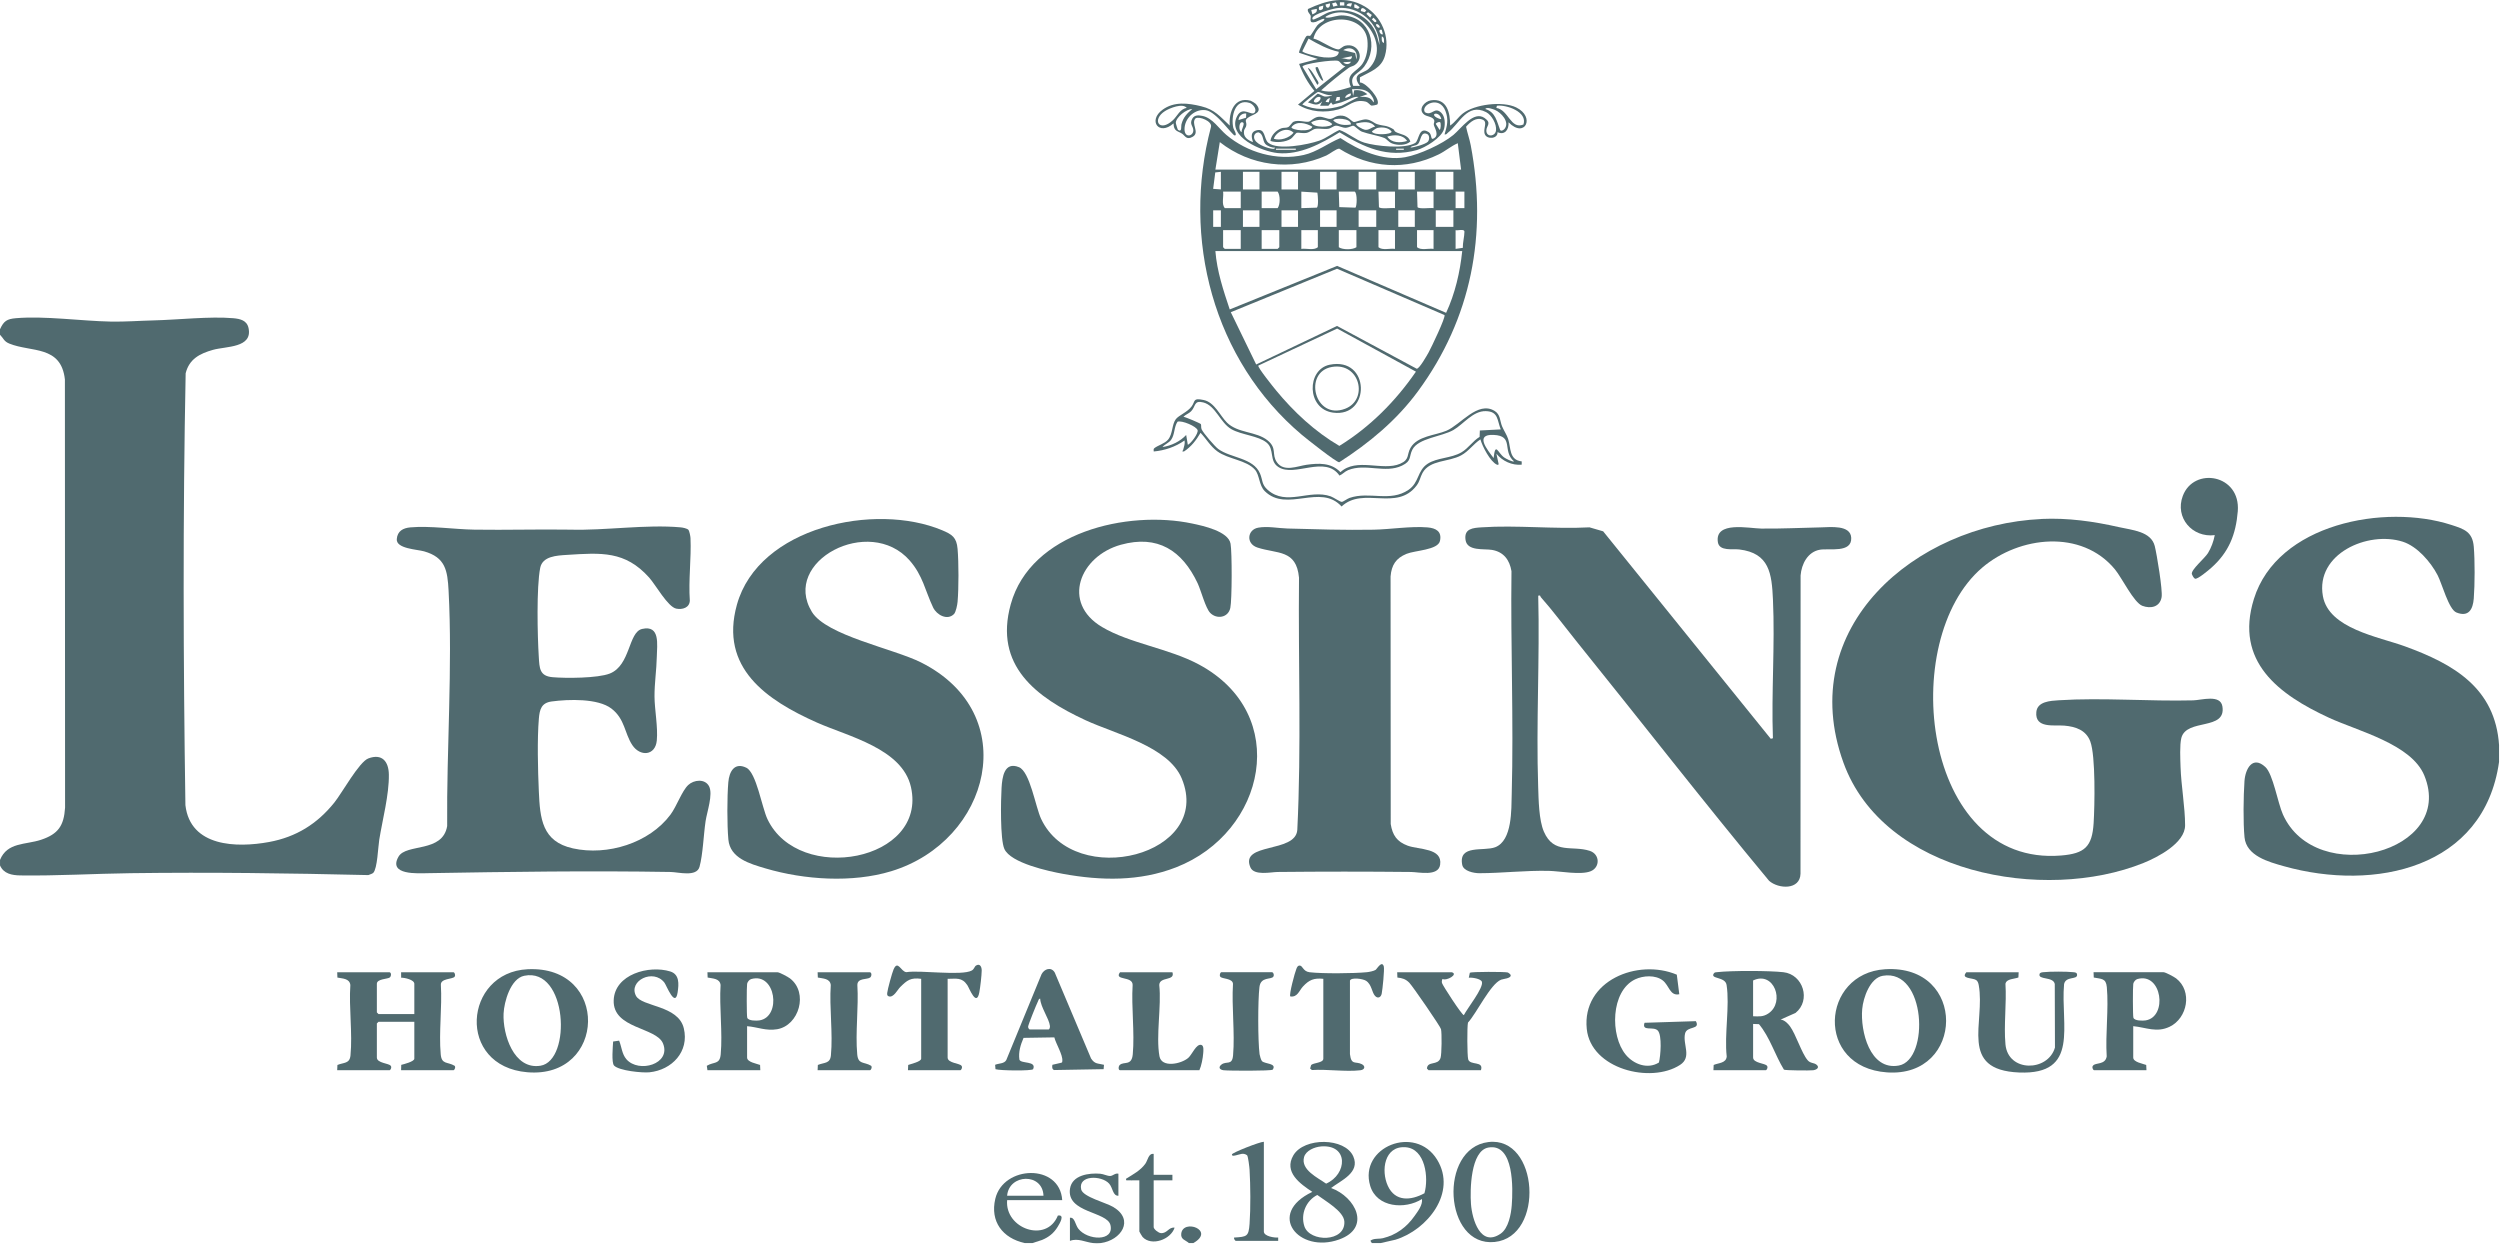
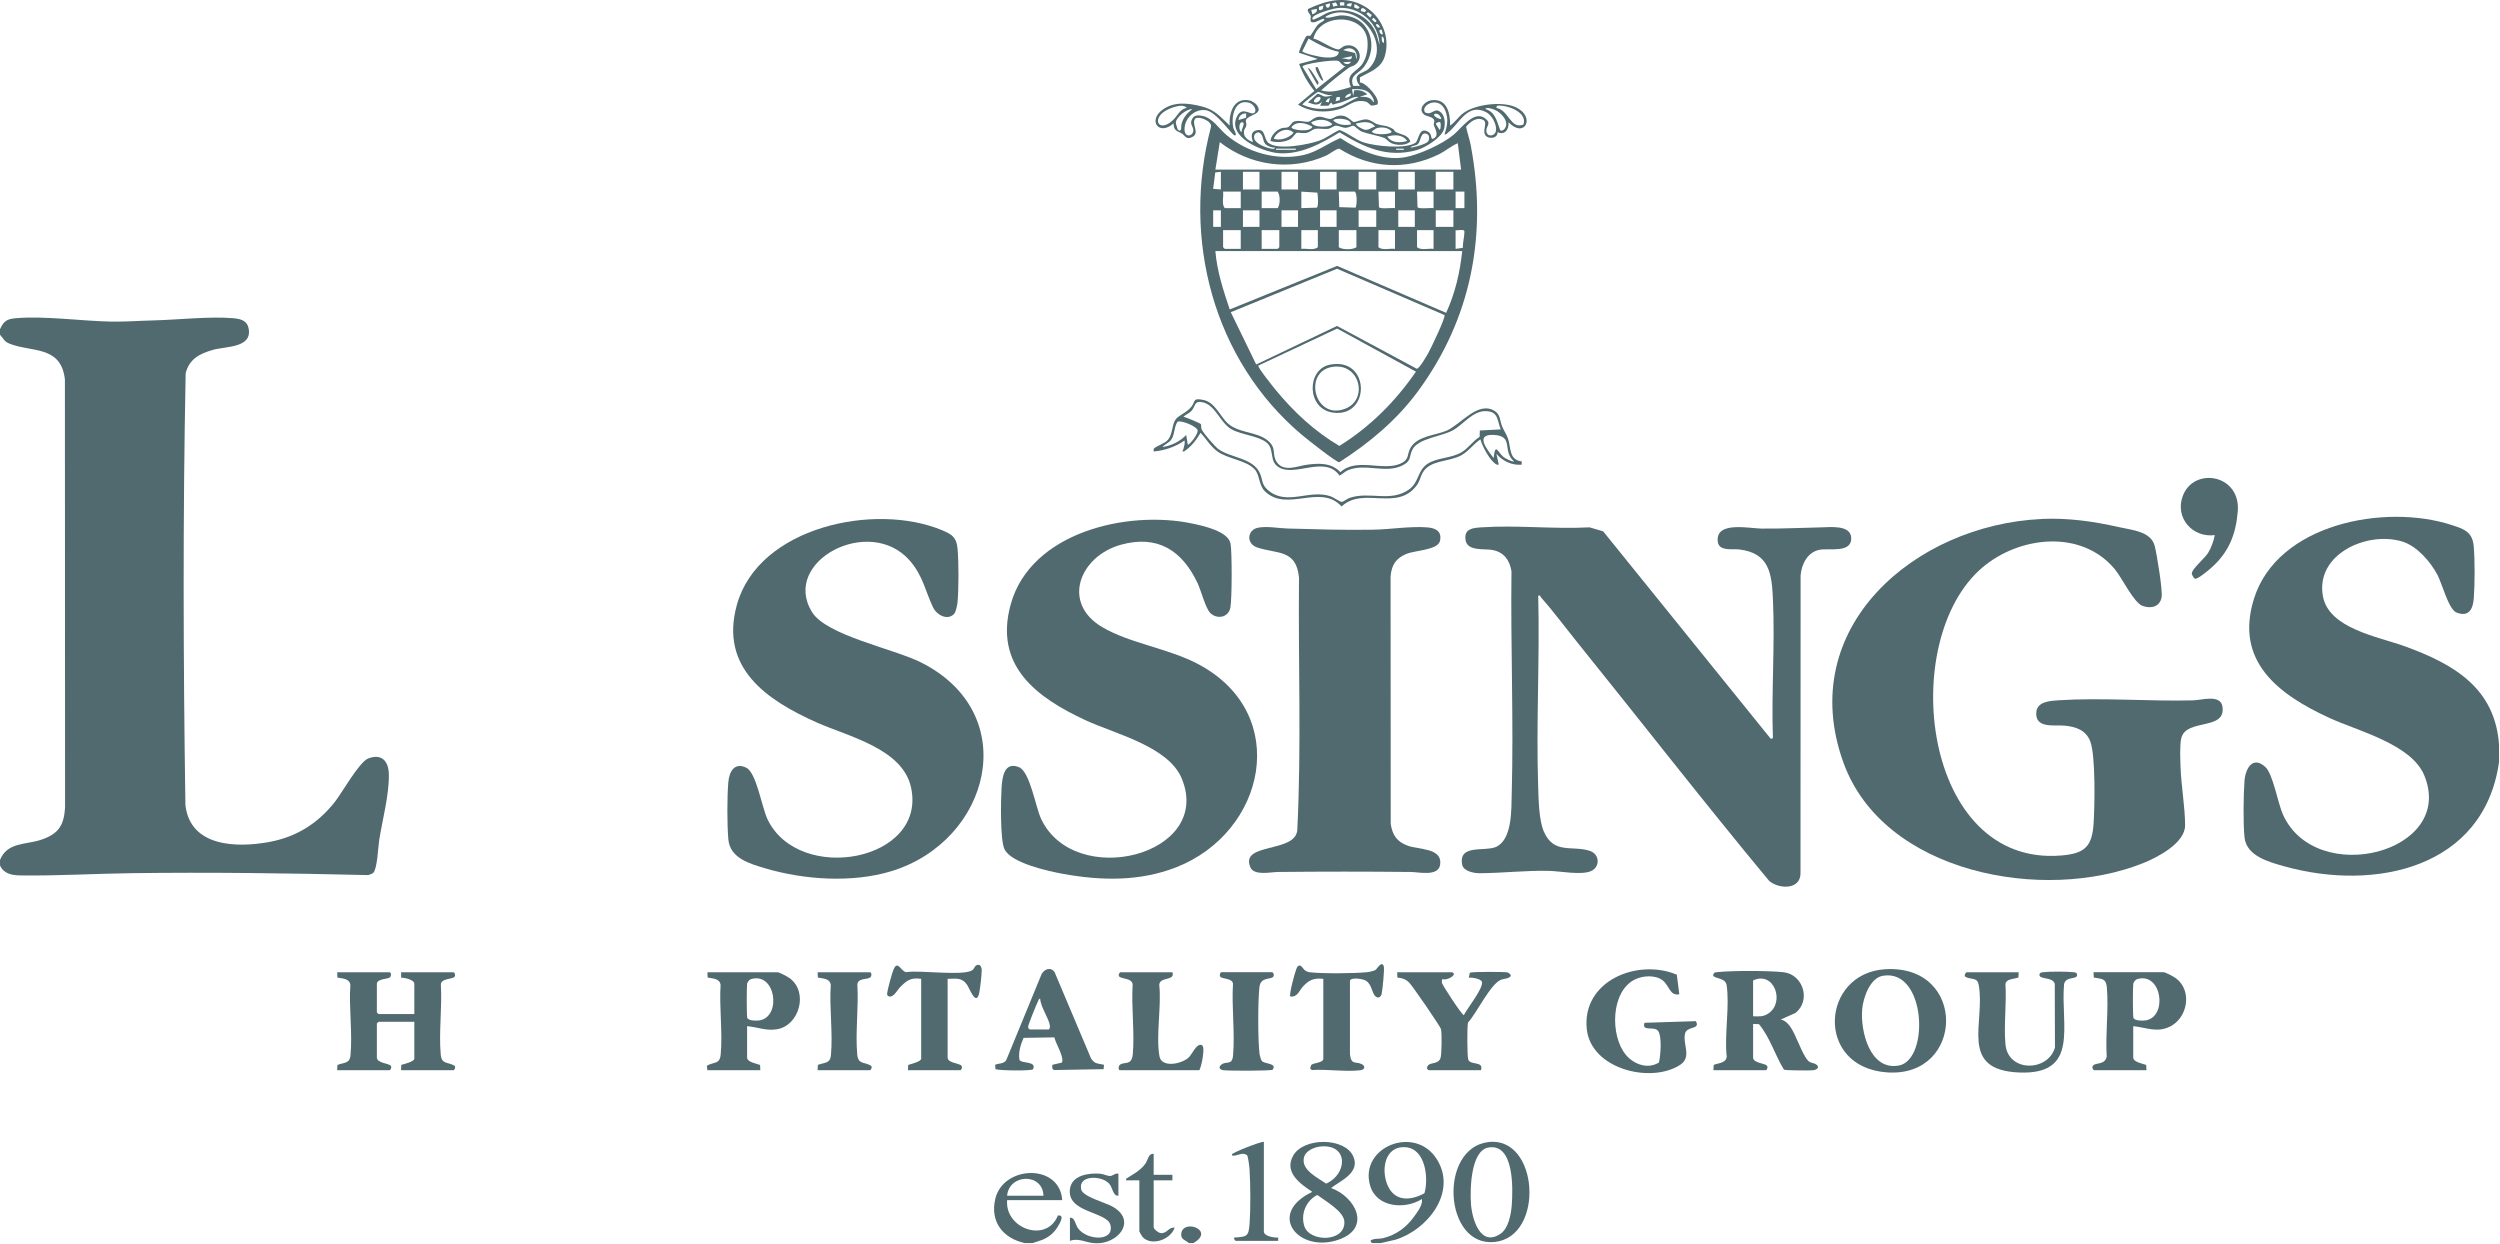
<svg xmlns="http://www.w3.org/2000/svg" width="1342" height="668" viewBox="0 0 1342 668" fill="none">
  <path d="M0.01 176.738C2.02 172.318 3.71 171.218 8.57 170.808C24.01 169.488 43.58 172.318 59.43 172.628C67.18 172.778 74.85 172.168 82.5 171.988C95.53 171.668 112.71 169.738 125.13 170.808C128.96 171.138 132.54 171.968 133.42 176.118C135.69 186.848 121.3 185.828 114.3 187.808C107.3 189.788 101.59 192.668 99.66 200.368C98.13 277.448 98.38 355.078 99.53 432.208C102.14 454.658 127.05 455.188 144.45 451.988C159.02 449.298 170.27 442.258 179.46 430.828C183.61 425.678 192.76 408.988 197.73 407.118C205.15 404.328 208.63 408.848 208.74 415.758C208.91 426.578 205.33 439.938 203.58 450.788C202.95 454.678 202.58 466.288 200.36 468.548C199.82 469.098 198.47 469.378 197.73 469.748C155.09 468.738 112.73 468.148 70.13 468.728C50.5 468.998 30.47 470.198 10.95 469.928C6.4 469.868 1.96 469.028 0.01 464.568V461.608C3.89 452.018 13.73 453.558 22.02 450.798C31.23 447.738 34.3 443.278 34.93 433.558L34.84 203.688C32.79 185.208 16.68 189.218 5.01 184.438C2.04 183.218 2.01 181.738 0 179.688V176.728L0.01 176.738Z" fill="#506A6F" />
  <path d="M1341.49 400.138V409.008C1333.43 466.178 1274.73 478.668 1226.02 464.988C1217.76 462.668 1205.86 459.458 1204.86 449.488C1204.08 441.678 1204.28 427.308 1204.83 419.328C1205.28 412.718 1209.19 405.398 1216.04 411.728C1220.18 415.548 1222.69 430.988 1225.46 437.188C1243.08 476.688 1318.38 457.738 1301.38 416.298C1294.44 399.378 1265.67 392.438 1250.2 385.288C1223.31 372.868 1199.44 355.218 1209.89 321.538C1222.42 281.138 1280.13 270.188 1315.93 281.788C1322.85 284.028 1327.24 285.478 1327.92 293.448C1328.55 300.788 1328.5 313.888 1327.92 321.268C1327.48 326.978 1325.23 331.458 1318.59 328.778C1314.45 327.108 1310.88 313.298 1308.49 308.728C1304.8 301.678 1297.59 293.268 1289.78 290.778C1271.1 284.838 1242.83 297.258 1246.93 320.008C1250.07 337.478 1276.83 341.808 1290.95 346.948C1317.07 356.448 1339.5 369.258 1341.51 400.148L1341.49 400.138Z" fill="#506A6F" />
  <path d="M741.14 667.278H736.41C735.84 666.198 735.06 666.058 736.63 665.448C738.46 664.728 740.49 665.118 742.36 664.658C749.63 662.868 755.11 658.738 759.37 652.688C761.18 650.118 763.71 646.908 763.33 643.638C754.2 649.398 739.01 648.248 735.52 636.548C729.31 615.768 759.73 603.368 771.45 622.518C782.25 640.168 766.16 660.248 749.1 665.468L741.15 667.278H741.14ZM764.64 640.528C767.01 632.368 765.19 616.568 754.47 615.828C743.1 615.038 741.22 628.338 744.98 636.548C748.94 645.198 757.37 644.498 764.64 640.538V640.528Z" fill="#506A6F" />
  <path d="M550.09 667.278C538.25 664.678 531.38 655.748 534.28 643.508C538.55 625.498 568.91 624.388 570.2 644.228H540.63C539.29 659.548 561.81 667.538 567.86 652.518C571.82 651.848 568.87 656.738 567.73 658.598C565.67 661.968 563.02 664.078 559.36 665.608L554.23 667.278H550.09ZM560.14 641.858C559.71 629.458 541.64 630.068 540.62 641.858H560.14Z" fill="#506A6F" />
  <path d="M586.76 667.278C582.65 666.848 578.69 664.458 574.34 666.098V653.688C576.96 653.318 577.14 657.338 578.83 659.548C583.67 665.868 598.15 666.628 596.1 657.658C594.41 650.228 572.38 651.168 574.38 638.068C575.5 630.728 584.66 629.568 590.6 630.058C592.38 630.208 594.45 631.318 595.96 631.268C597.47 631.218 598.58 629.588 600.36 630.048V641.868C597.3 642.038 597.42 637.598 595.36 635.338C591.26 630.858 578.6 630.688 580.38 638.488C581.29 642.488 593.7 645.578 597.58 647.898C609.24 654.848 601.76 665.838 590.9 667.278C589.83 667.418 587.86 667.388 586.76 667.278Z" fill="#506A6F" />
  <path d="M640.59 667.278H638.22C636.4 665.668 633.78 665.388 634.08 662.318C634.89 653.948 652.68 660.408 640.59 667.278Z" fill="#506A6F" />
  <path d="M950.53 396.588L951.7 396.298C950.82 371.698 952.85 346.318 951.72 321.808C951.08 307.888 949.84 296.898 933.65 294.948C930.15 294.528 922.94 296.028 922.16 291.058C920.36 279.518 938.94 283.658 945.46 283.738C956.15 283.868 966.81 283.298 977.4 283.098C982.47 282.998 993.44 281.608 993.74 288.748C994.08 296.978 981.93 294.248 976.98 295.078C970.38 296.188 967.05 302.768 966.56 308.898L966.51 469.008C966.29 477.828 954.73 477.298 949.64 472.808C914.39 430.358 880.47 386.678 845.81 343.698C839.74 336.178 833.41 327.618 827.07 320.508C826.72 320.118 827.11 319.368 825.72 319.758C826.59 353.768 824.55 388.368 825.69 422.318C825.92 429.288 826.06 440.228 828.76 446.438C834.1 458.738 843.99 453.678 853.36 456.728C858.89 458.528 859 465.538 853.96 467.648C848.67 469.868 837.38 467.608 831.36 467.478C818.68 467.208 806.38 468.708 794.07 468.738C791.2 468.738 785.58 467.638 784.92 464.238C782.76 453.138 796.49 457.158 802.64 454.788C811.86 451.228 811.27 434.488 811.49 426.398C812.57 386.708 810.86 346.468 811.36 306.598C810.36 300.588 807.17 296.248 800.9 295.188C796.61 294.458 787.6 296.008 786.7 289.858C785.8 283.708 790.68 283.388 795.23 283.078C814.03 281.788 834.28 284.108 853.24 283.078L860.57 285.208L950.53 396.568V396.588Z" fill="#506A6F" />
  <path d="M1095.91 278.568C1109.88 277.918 1123.76 279.848 1137.33 282.938C1144.57 284.578 1154.69 285.208 1156.68 293.148C1157.79 297.578 1160.97 316.818 1160.36 320.508C1159.49 325.778 1154.61 326.928 1150.02 325.208C1145.43 323.488 1139.09 310.218 1135.3 305.638C1117.39 283.958 1083.97 287.738 1064.08 304.688C1018.39 343.608 1031.81 465.348 1106.37 459.238C1119.11 458.198 1123.07 454.508 1123.86 441.838C1124.44 432.568 1124.97 405.818 1122.08 398.048C1119.8 391.908 1114.24 390.048 1108.14 389.518C1102.68 389.048 1092.24 391.208 1093.1 382.198C1093.64 376.538 1100.63 376.188 1105.17 375.898C1128.48 374.408 1153.76 376.558 1177.38 375.948C1181.72 375.838 1191.93 372.578 1192.99 379.208C1195.11 392.408 1173.71 385.468 1170.95 396.128C1170 399.798 1170.39 407.628 1170.52 411.708C1170.84 421.728 1172.95 433.258 1172.96 443.008C1172.96 452.558 1158.34 460.128 1150.58 463.258C1097.38 484.698 1011.09 469.078 989.54 409.338C963.36 336.768 1028 281.758 1095.9 278.598L1095.91 278.568Z" fill="#506A6F" />
-   <path d="M369.54 284.448C370.08 285.048 370.62 287.908 370.66 288.828C371.14 299.878 369.52 311.328 370.3 322.428C370.14 326.238 366.31 327.378 363.03 326.718C358.47 325.798 352.03 314.018 348.42 309.988C335.56 295.668 322.82 296.688 304.31 297.868C298.94 298.208 291.21 298.538 289.98 304.828C287.93 315.338 288.51 341.218 289.22 352.588C289.6 358.688 289.59 362.898 296.62 363.518C303.76 364.148 320.84 364.088 327.27 361.588C338.54 357.198 337.2 339.348 344.68 337.618C354.52 335.348 352.7 346.078 352.57 352.588C352.43 359.578 351.3 366.828 351.34 373.868C351.38 380.908 353.25 390.338 352.57 397.498C351.79 405.748 343.61 406.278 339.42 399.958C335.23 393.638 335.5 385.968 328.25 380.388C321 374.808 305.21 375.328 296.12 376.548C290.63 377.288 289.69 380.808 289.27 385.668C288.32 396.798 288.74 413.318 289.24 424.688C289.88 439.408 290.94 451.758 307.58 455.418C326.04 459.478 348.48 452.618 359.9 437.318C363.24 432.848 366.02 424.638 369.42 421.418C372.43 418.568 378.41 417.878 380.61 422.048C382.88 426.348 379.5 435.828 378.76 440.788C377.68 448.018 377.33 458.688 375.5 465.308C373.94 470.918 364.18 468.148 359.98 468.078C316.49 467.338 273.26 467.978 229.85 468.718C224.4 468.808 208.18 469.928 213.91 459.878C218.04 452.628 237.59 457.968 240.04 443.438C239.69 402.068 242.99 358.298 240.8 317.078C240.22 306.228 239.13 299.218 227.63 295.958C223.92 294.908 212.59 294.558 212.99 289.398C213.33 285.038 216.39 283.438 220.34 283.088C230.78 282.168 243.98 284.148 254.65 284.318C271.81 284.588 289 284.038 306.16 284.318C324.9 284.848 346.85 281.408 365.31 283.078C366.45 283.178 368.84 283.638 369.57 284.438L369.54 284.448Z" fill="#506A6F" />
  <path d="M512.07 329.648C508.54 333.218 502.81 330.128 500.89 326.088C496.6 317.068 495.43 308.988 488.29 300.848C466.71 276.248 419.23 301.278 435.82 328.458C443.58 341.178 479.62 348.158 494.42 355.598C549.35 383.208 531.63 451.498 478.38 467.678C457.51 474.018 431.75 472.308 410.96 466.168C402.5 463.668 391.9 460.708 390.99 450.668C390.27 442.798 390.28 427.818 390.96 419.928C391.44 414.298 394.19 408.998 400.6 412.108C406.05 414.748 408.98 433.438 411.98 439.738C428.82 475.068 497.97 462.268 489 422.478C484.34 401.808 455.33 395.338 438.49 387.848C411.59 375.878 386.14 358.568 395.56 324.648C407.18 282.778 469.73 269.558 505.72 284.628C511.1 286.878 513.5 288.468 514.03 294.648C514.66 301.988 514.66 315.718 514.03 323.058C513.89 324.668 513.13 328.588 512.07 329.668V329.648Z" fill="#506A6F" />
  <path d="M649.66 329.018C647.12 326.468 644.73 316.998 642.87 313.048C634.58 295.488 621.43 286.948 601.69 292.418C579.7 298.518 569.61 323.488 591.54 336.558C606.43 345.428 627.34 347.988 643.56 356.688C693.36 383.398 679.48 446.828 631.28 465.598C611.72 473.218 591.08 472.798 570.68 469.098C562.97 467.698 542.53 463.298 539.14 455.698C536.84 450.538 537.24 429.408 537.64 422.868C537.98 417.278 539.04 408.588 546.98 411.818C552.91 414.238 555.85 433.138 558.86 439.548C576.82 477.828 651.48 459.168 634.36 417.888C627.2 400.628 598.58 393.958 582.81 386.658C556.33 374.398 533.42 357.368 542.57 324.368C553.3 285.638 605.28 273.688 640.02 281.038C645.81 282.258 659.35 285.168 660.56 291.838C661.39 296.388 661.36 321.888 660.44 326.308C659.33 331.628 653.16 332.548 649.66 329.028V329.018Z" fill="#506A6F" />
  <path d="M675.33 283.258C680.48 282.328 686.09 283.568 691.17 283.708C706.52 284.118 721.93 284.628 737.33 284.338C746.38 284.168 757.43 282.358 766.31 283.108C770.75 283.488 774.13 285.238 772.97 290.388C771.87 295.268 759.58 295.438 755.04 297.298C749.32 299.638 746.98 303.308 746.46 309.408L746.54 442.338C747.49 448.338 749.87 451.818 755.62 453.948C761.68 456.188 774.48 455.108 773.06 464.228C772.06 470.638 761.65 468.128 757.44 468.078C733.49 467.828 709.77 467.828 685.82 468.078C682.18 468.118 673.18 470.208 671.21 465.588C665.43 452.068 695.42 458.148 696.39 445.538C698.63 400.588 696.85 355.188 697.31 310.088C695.88 294.848 685.71 297.418 675.03 293.938C668.62 291.848 669.62 284.298 675.35 283.268L675.33 283.258Z" fill="#506A6F" />
  <path d="M674.12 55.768C678.25 60.388 673.02 61.268 670.65 62.708C667.56 64.578 669.2 65.108 669.05 67.108C668.95 68.428 667.98 69.098 667.81 70.108C667.21 73.548 669.74 75.188 672.53 76.268C672.83 75.908 670.12 71.258 674.29 70.018C679.44 68.488 678.31 74.518 680.78 76.608C685.78 80.858 702.17 77.608 708.16 75.518C712.08 74.148 715.28 71.448 719.02 69.758C723.66 71.368 727.6 75.098 732.3 76.548C738.51 78.468 754.12 80.118 759.67 76.748C761.83 75.438 761.45 67.468 766.92 70.918C768.68 72.028 767.93 75.018 769.24 74.488C773.09 72.938 769.96 68.598 769.67 66.978C769.52 66.148 770.2 65.328 769.86 64.468C769.1 62.558 765.85 62.598 764.5 61.518C760.93 58.688 764.7 54.378 768.11 53.858C776.72 52.538 778.51 60.578 778.43 67.408C781.04 65.688 782.82 62.818 785.24 60.918C791.56 55.968 806.6 54.108 813.9 57.668C824.38 62.778 818.54 74.588 809.78 65.638C810.1 69.408 807.82 72.798 803.87 70.948C804.11 74.558 798.29 74.968 797.08 72.128C795.87 69.288 798.78 65.588 796.03 64.308C792.5 62.658 789.19 65.498 786.98 68.018C787.67 71.378 788.83 74.528 789.48 77.938C798.54 125.638 789.92 170.938 761.17 210.028C749.73 225.578 735.08 237.738 718.9 248.138C717.43 248.288 701.29 235.488 698.89 233.468C651.27 193.348 634.22 128.008 650.04 68.198C650.96 65.108 643.7 62.238 641.77 63.538C639.12 66.328 644.19 71.028 640.35 73.348C636.85 75.458 636.1 72.748 634.51 71.738C632.15 70.238 630.03 70.528 629.96 66.228C622.18 73.148 616.01 64.738 624.09 58.878C630.3 54.378 637.77 55.318 644.78 57.038C652.19 58.848 654.82 62.478 660.12 67.408C659.58 60.198 662.61 51.688 671.39 54.088C671.8 54.198 673.85 55.448 674.14 55.768H674.12ZM673.63 60.228C674.72 58.518 672.52 55.798 670.78 55.248C662.74 52.688 660.69 62.808 662.05 68.708C662.18 69.288 664.42 72.798 662.77 72.708C661.49 72.638 652.99 60.028 647.35 59.168C641.7 58.308 636.48 62.878 635.9 68.348C635.25 74.438 640.56 73.318 640.57 70.018C640.57 67.638 638.29 66.728 640.07 63.628C641.21 61.648 643.43 61.788 645.48 62.218C650.94 63.348 654.36 69.098 658.32 72.428C669.53 81.868 685.41 86.438 699.85 83.188C707.01 81.578 712.84 76.838 719.54 74.108C729.34 80.628 742.27 86.568 754.29 84.388C761.93 82.998 774.19 77.388 780.18 72.438C784.37 68.978 791.06 59.208 796.94 63.358C800.94 66.178 797.87 67.438 797.87 70.068C797.87 73.808 802.69 73.378 803.07 69.988C803.45 66.598 800.75 61.728 797.74 60.188C787.62 54.998 783.28 66.608 777.22 71.248C776.63 71.698 776.47 72.398 775.44 72.128C776.81 67.488 777.7 64.268 775.9 59.558C772.6 50.978 762.43 56.398 764.88 60.228C768.75 62.558 769.96 56.878 773.71 60.568C775.75 62.578 775.86 66.568 775.17 69.188C773.92 73.918 764.99 79.338 760.53 80.568C744.69 84.938 732.24 79.138 719.07 71.038C709.37 77.028 697.69 83.358 685.85 82.168C677.46 81.318 658.24 73.468 664.14 62.258C667.14 56.558 672 62.808 673.64 60.228H673.63ZM637.04 57.938C634.95 55.188 627.88 58.028 625.39 59.608C618.1 64.218 622.26 71.398 629.67 64.478C631.93 62.368 633.44 58.428 637.04 57.948V57.938ZM803.25 57.938C809.84 58.968 810.86 69.678 817.77 66.848C820.19 60.028 808.5 56.088 803.54 56.758L803.25 57.928V57.938ZM797.33 58.528C802.82 60.148 803.49 65.228 805.29 69.818C805.93 70.638 807.19 69.728 807.66 69.148C810.57 65.528 805.81 60.398 802.48 59.008C801.56 58.628 797.88 57.208 797.34 58.528H797.33ZM639.99 58.548C636.89 58.428 631.2 63.038 631.17 65.918C631.17 66.358 632.18 69.628 632.35 69.728C634.62 71.188 633.89 67.928 634.22 66.668C635.18 62.978 637.18 60.918 639.99 58.548ZM668.97 60.908C666.81 60.718 664.88 62.248 664.84 64.448L668.89 63.188L668.97 60.908ZM773.67 63.848C772.73 59.528 767.29 60.878 771.17 63.108C771.67 63.398 773.33 64.128 773.67 63.848ZM666.61 70.948C665.95 69.808 668.88 66.018 666.9 65.628C664.92 65.238 664.72 70.498 666.61 70.948ZM773.07 65.628C772.53 65.248 771.1 65.768 770.72 66.508L772.78 69.758C773.55 69.238 773.54 65.948 773.07 65.628ZM679.22 77.268C677.67 75.518 678.32 72.078 675.69 71.068C674 71.008 672.94 72.418 673.22 74.068C673.75 77.098 679.17 79.118 681.84 79.668C682.44 79.788 684.46 80.328 684.36 79.228C682.84 79.408 680.2 78.368 679.22 77.268ZM766.42 76.118C767.37 75.138 767.48 72.938 766.33 72.078C762.56 70.038 762.79 75.598 761.29 77.188C759.98 78.568 757.97 77.928 757.12 79.218C759.11 79.188 765.21 77.378 766.42 76.118ZM652.42 91.048H784.32L782.54 76.868C778.92 78.428 775.83 81.158 772.3 82.878C754.52 91.578 735.57 90.318 718.91 79.808C717.39 79.728 713.74 82.678 711.97 83.478C692.92 92.068 671.09 89.058 654.79 76.278L652.42 91.048ZM695.59 79.818H684.94V80.408H695.59V79.818ZM753.56 79.818H749.43V80.398H753.56V79.818ZM655.37 92.228L652.35 92.568L651.22 101.378L655.37 101.678V92.218V92.228ZM676.08 92.228H667.21V101.688H676.08V92.228ZM696.78 92.228H687.91V101.688H696.78V92.228ZM717.48 92.228H708.61V101.688H717.48V92.228ZM738.77 92.228H729.31V101.688H738.77V92.228ZM759.47 92.228H750.6V101.688H759.47V92.228ZM780.18 92.228H770.72V101.688H780.18V92.228ZM666.02 102.868H656.56C656.95 105.668 655.61 109.508 657.45 111.738H666.03V102.868H666.02ZM677.26 111.728H685.84C687.27 109.828 687.29 104.828 685.84 102.858H677.26V111.728ZM698.55 111.728L706.87 111.468C707.91 110.738 707.45 104.918 707.17 103.418L698.56 102.868V111.738L698.55 111.728ZM718.66 102.868L718.92 111.178L727.57 111.478C728.42 110.888 728.67 103.858 727.24 102.868H718.66ZM748.83 102.868H739.96L740.22 111.178C741.06 112.378 747.09 111.438 748.83 111.728V102.858V102.868ZM769.53 102.868H760.66L760.92 111.178C761.76 112.378 767.79 111.438 769.53 111.728V102.858V102.868ZM786.09 102.868H781.36V111.738H786.09V102.868ZM655.37 112.908H651.23V121.778H655.37V112.908ZM676.08 112.908H667.21V121.778H676.08V112.908ZM696.78 112.908H687.91V121.778H696.78V112.908ZM717.48 112.908H708.61V121.778H717.48V112.908ZM738.77 112.908H729.31V121.778H738.77V112.908ZM759.47 112.908H750.6V121.778H759.47V112.908ZM780.18 112.908H770.72V121.778H780.18V112.908ZM666.02 123.548H656.56V132.708L657.45 133.598H666.03V123.548H666.02ZM686.72 123.548H677.26V133.598H685.84L686.73 132.708V123.548H686.72ZM707.42 123.548H698.55V133.598C701.35 133.208 705.2 134.548 707.42 132.708V123.548ZM728.13 123.548H718.67V132.708C720.74 134.138 726 134.158 728.13 132.708V123.548ZM748.83 123.548H739.96V132.708C742.18 134.548 746.03 133.198 748.83 133.598V123.548ZM769.53 123.548H760.66V132.708C762.88 134.548 766.73 133.198 769.53 133.598V123.548ZM781.36 123.548V133.598L785.24 133.048C785.16 130.298 786.09 126.998 786.11 124.448C786.13 122.598 782.42 123.938 781.36 123.558V123.548ZM784.91 134.778H652.42C653.26 145.558 656.71 155.938 660.12 166.108L717.78 142.728L776.28 167.928C781.09 157.558 783.72 146.178 784.92 134.788L784.91 134.778ZM775.4 169.118L717.72 144.258L660.69 167.588L674.32 195.648L717.73 174.968L760.47 197.928C761.9 198.078 766.04 190.668 766.89 189.158C768.22 186.768 776.18 170.188 775.41 169.108L775.4 169.118ZM675.48 196.248C674.88 197.058 683.76 208.068 684.96 209.518C694.48 221.098 705.95 231.768 718.96 239.358C735.37 229.248 749.2 215.348 760.07 199.498L717.79 176.368L675.49 196.238L675.48 196.248Z" fill="#506A6F" />
  <path d="M209.1 521.888C210.24 522.208 209.99 524.098 209.24 524.698C208.11 525.598 202.3 525.398 202.3 528.098V543.468L203.19 544.358H222.41V528.108C222.41 525.898 217.15 524.778 215.34 524.828L215.31 521.898H243.41C243.99 521.898 244.66 523.398 244.04 524.298C243.07 525.708 236.38 525.108 236.66 528.728C237.39 540.708 235.51 554.158 236.58 565.958C237.09 571.558 240.14 569.818 244.03 572.108C244.75 572.808 243.98 574.498 243.41 574.498H215.31L215.39 571.618C216.77 571.258 222.41 569.868 222.41 568.288V548.488H203.19L202.3 549.378V567.698C202.3 570.728 208.89 570.768 209.72 572.108C210.44 572.808 209.67 574.498 209.1 574.498H181L181.13 571.678C184.56 570.258 187.7 571.068 188.14 566.558C189.3 554.668 187.23 540.838 188.07 528.738C187.63 525.188 183.88 525.328 181.12 524.758L181.01 521.908H209.11L209.1 521.888Z" fill="#506A6F" />
  <path d="M919.77 574.488L919.9 571.668C922.51 570.518 926.6 570.778 926.9 567.128C925.57 555.408 928.6 539.988 926.83 528.718C926.1 524.078 917.69 525.708 920.04 522.448C920.46 521.868 921.18 521.918 921.81 521.848C929.37 520.988 949.74 521.018 957.33 521.878C967.94 523.068 972.28 536.988 963.83 543.748L955.85 547.288C957.83 547.538 959.7 549.318 960.84 550.878C964.13 555.408 967.07 565.298 970.36 569.148C971.83 570.868 973.7 570.388 975.09 571.508C977 573.038 975.14 574.278 973.33 574.508C971.61 574.728 958.35 574.638 957.62 574.188C952.81 566.358 950.08 556.758 944.21 549.768L941.07 549.658V567.688C941.07 570.718 947.66 570.758 948.49 572.098C949.21 572.798 948.44 574.488 947.87 574.488H919.77ZM941.06 545.528C944.31 545.648 946.51 545.878 949.3 544.008C958.37 537.938 952.26 520.968 941.06 526.318V545.528Z" fill="#506A6F" />
-   <path d="M283.21 520.288C327.47 518.108 325.51 579.138 283.11 575.588C244.82 572.388 248.87 521.978 283.21 520.288ZM281.39 523.798C274.1 525.308 270.62 537.698 270.32 544.058C269.8 555.248 275.76 574.338 290.09 572.088C307.02 569.428 304.6 518.988 281.39 523.798Z" fill="#506A6F" />
  <path d="M1011.92 520.287C1056.12 517.537 1054.71 578.617 1012.94 575.657C974.1 572.897 977.47 522.437 1011.92 520.287ZM1010.7 523.797C1003.79 524.977 1000.18 535.577 999.63 541.687C998.58 553.407 1003.7 574.847 1019.3 571.977C1035.91 568.917 1033.95 519.817 1010.71 523.797H1010.7Z" fill="#506A6F" />
  <path d="M401.04 550.848V567.688C401.04 570.188 406.25 570.968 408.01 571.668L408.14 574.488H379.75L379.41 572.118C383.29 569.788 386.37 571.578 386.88 565.948C387.95 554.148 386.06 540.708 386.81 528.728C386.37 525.178 382.62 525.318 379.86 524.748L379.75 521.898H417.31C418.37 521.898 422.94 524.348 424.06 525.198C434.12 532.928 428.89 550.508 417.17 552.488C411.17 553.498 406.71 551.318 401.05 550.858L401.04 550.848ZM403.23 525.558C402.24 525.838 401.24 527.108 401.05 528.108C400.77 529.628 400.78 545.358 401.12 546.328C401.71 548.068 406.22 547.978 407.7 547.748C419.64 545.818 416.46 521.748 403.23 525.558Z" fill="#506A6F" />
  <path d="M1145.12 550.848V567.688C1145.12 570.188 1150.33 570.968 1152.09 571.668L1152.22 574.488H1124.12C1123.55 574.488 1122.79 572.798 1123.5 572.098C1124.65 570.238 1130.14 571.838 1130.88 567.068C1130.11 555.088 1132.02 541.638 1130.94 529.838C1130.5 525.048 1128.01 525.548 1123.93 524.738L1123.82 521.888H1161.38C1162.44 521.888 1167.01 524.338 1168.13 525.188C1177.04 532.028 1174.25 546.578 1164.66 551.158C1157.68 554.488 1152.08 551.538 1145.12 550.838V550.848ZM1147.32 525.558C1146.33 525.838 1145.33 527.108 1145.14 528.108C1144.86 529.628 1144.87 545.358 1145.21 546.328C1145.8 548.068 1150.31 547.978 1151.79 547.748C1163.73 545.818 1160.55 521.748 1147.32 525.558Z" fill="#506A6F" />
  <path d="M900.11 523.208L901.44 533.708C896.4 534.788 896.05 529.018 892.58 526.308C888.66 523.238 882.05 523.658 877.76 525.708C864.58 532.008 864.22 556.008 872.75 566.218C876.96 571.268 884.42 574.158 890.51 570.358C891.42 566.898 892.27 555.728 889.91 553.218C887.55 550.708 881.16 553.958 882.78 549.028L910.35 548.158C912.92 552.948 905.53 550.558 904.54 554.808C903.17 560.658 908.36 567.418 901.86 571.638C886.16 581.858 853.94 573.888 851.77 552.308C849.17 526.408 879.13 514.368 900.12 523.208H900.11Z" fill="#506A6F" />
  <path d="M1083.61 521.888L1083.48 524.708C1081.34 525.568 1077.06 525.328 1076.53 528.108C1077.19 538.598 1075.58 550.238 1076.53 560.588C1077.9 575.688 1099.3 575.398 1103.1 562.338L1103 528.208C1102.19 524.048 1093.78 526.178 1094.86 522.788C1095.11 522.008 1096.2 521.948 1096.9 521.868C1100.4 521.468 1109.41 521.478 1112.93 521.868C1113.93 521.978 1114.99 521.998 1114.98 523.378C1114.97 525.998 1108.96 523.908 1108 528.238C1106 550.248 1116.61 577.048 1083.89 575.718C1051.17 574.388 1065.83 548.898 1062.19 528.848C1062.01 527.858 1061.69 526.698 1060.81 526.098C1058.88 524.778 1052.33 525.568 1055.54 521.908H1083.64L1083.61 521.888Z" fill="#506A6F" />
  <path d="M779.29 521.888C783.06 522.948 776.5 526.728 774.33 525.498C774 526.228 773.86 526.878 774.06 527.678C774.38 528.938 784.75 544.948 785.8 544.928C787.48 541.478 796.54 530.218 795.48 527.018C794.93 525.368 790.12 524.598 788.45 524.848L789.01 522.158C789.85 521.578 807.92 521.598 809.33 522.018C809.79 522.158 810.85 523.028 810.92 523.388C811.32 525.248 806.92 525.438 805.77 525.898C800.05 528.198 792.58 543.998 788.01 548.928C787.5 550.938 787.57 566.628 788.12 568.638C789.09 572.128 796.67 569.298 794.96 574.498H766.86L765.98 573.598C766.25 569.328 771.85 572.198 773.28 567.908C773.94 565.928 774.02 554.588 773.54 552.458C773.21 550.988 758.25 529.288 756.5 527.518C754.58 525.578 752.81 525.028 750.12 524.748L750.01 521.898H779.29V521.888Z" fill="#506A6F" />
  <path d="M592.62 571.578L592.42 573.928L565.85 574.398C564.67 574.018 564.73 572.608 564.93 571.578L569.48 570.528C570.26 570.418 570.2 570.118 570.26 569.468C570.56 566.178 566.8 560.288 565.97 556.858L549.44 557.128C547.87 560.808 546.61 564.718 547.22 568.798C548.02 571.188 556.61 569.288 554.57 573.948C553.88 574.918 536.8 574.748 534.38 573.948L534.18 571.588C536.15 570.738 539.08 571.078 540.18 569.018L559.12 522.928C560.63 520.068 564.3 518.828 566.19 522.058L585.68 568.188C587.73 571.338 589.3 570.728 592.63 571.588L592.62 571.578ZM552.75 552.618H562.81C563.44 552.618 563.68 551.418 563.6 550.698C563.17 546.798 558.53 540.538 558.37 536.068C557.52 536.128 557.46 536.968 557.18 537.528C556.38 539.098 551.86 550.258 551.88 551.178C551.89 551.738 552.3 552.478 552.76 552.608L552.75 552.618Z" fill="#506A6F" />
  <path d="M508.69 525.428V567.688C508.69 570.718 515.28 570.758 516.11 572.098C516.83 572.798 516.06 574.488 515.49 574.488H487.39L487.52 571.668C488.85 571.148 494.49 569.918 494.49 568.278V525.428C488.8 524.678 486.94 526.198 483.24 529.848C481.75 531.318 479.7 535.668 477.11 534.848C476.16 534.548 476.18 533.818 476.26 532.988C476.44 531.108 478.88 522.168 479.67 520.378C481.99 515.078 483.59 521.628 486.54 521.858C493.85 520.638 516.22 523.978 521.66 520.968C522.92 520.268 523.11 518.838 523.9 518.328C525.95 517.008 526.99 518.898 526.98 520.928C526.96 523.588 526.21 529.978 525.7 532.688C524.16 540.828 520.33 530.418 519.23 528.788C516.33 524.498 513.37 525.428 508.68 525.438L508.69 525.428Z" fill="#506A6F" />
  <path d="M710.38 525.428C705.28 524.928 702.78 525.958 699.43 529.558C697.36 531.778 696.5 535.458 692.64 534.888C691.83 534.068 695.12 521.848 695.89 520.118C696.27 519.268 696.48 518.358 697.66 518.308C699.33 518.308 699.41 521.468 702.98 521.898C709.76 522.708 726.83 522.568 733.74 521.878C734.96 521.758 737.45 521.268 738.41 520.638C739.13 520.168 741.77 515.408 742.81 518.728C743.28 520.238 742.14 531.238 741.7 533.388C741.3 535.378 739.65 536.228 738.14 534.618C736.35 532.708 736.41 528.498 733.28 526.478C731.54 525.358 725.27 524.518 724.65 526.398V565.848C725.38 572.038 727.64 569.528 731.05 571.258C733.02 572.258 732.76 574.228 730.21 574.518C722.24 575.438 712.42 573.858 704.25 574.398L703.27 573.588L703.8 571.778C704.94 570.398 710.36 570.688 710.36 568.288V525.438L710.38 525.428Z" fill="#506A6F" />
-   <path d="M329.62 571.978C328.17 570.468 328.98 561.548 329.13 559.088L332.35 558.618C333.7 561.918 333.82 565.788 336.25 568.598C342.86 576.238 360.38 571.218 355.92 560.168C352.34 551.288 328.88 552.368 329.43 536.958C329.92 522.978 348.4 517.968 359.76 521.468C364.77 523.018 364.46 528.118 363.74 532.788C362.43 541.248 357.76 528.918 356.68 527.508C350.73 519.728 337.2 526.488 341.38 534.528C344.5 540.538 364.06 539.488 367.07 551.998C370.08 564.508 360.69 574.368 348.62 575.608C344.72 576.008 332.3 574.768 329.62 571.988V571.978Z" fill="#506A6F" />
  <path d="M629.35 521.888C631 526.758 622.48 524.048 622.29 528.728C623.53 540.198 620.43 556.018 622.39 566.968C623.54 573.348 634 571.178 637.83 567.898C639.92 566.118 642.19 560.038 644.95 560.938C646.33 561.388 645.97 564.158 645.89 565.318C645.72 567.978 644.89 572.228 643.83 574.488H601.24C600.25 574.488 600.28 572.428 601.09 571.678C603.31 569.618 607.48 572.368 608.07 565.948C609.14 554.148 607.25 540.708 608 528.728C608.06 523.738 597.75 526.548 601.24 521.898H629.34L629.35 521.888Z" fill="#506A6F" />
  <path d="M1188.89 287.258C1176.81 288.768 1167.38 277.858 1171.71 266.248C1177.63 250.358 1202.87 254.608 1201.24 274.478C1200.21 286.948 1196.42 296.398 1187.13 304.698C1185.83 305.858 1179.47 311.268 1178.25 310.638C1177.53 310.268 1176.86 308.888 1176.57 308.098C1176.2 305.718 1183.5 299.718 1185.24 296.898C1186.98 294.078 1188.24 290.598 1188.89 287.258Z" fill="#506A6F" />
  <path d="M730 41.498V44.268C733.34 44.218 741.48 53.618 739.3 56.128C739.2 56.248 736.67 56.788 736.22 56.678C735.38 56.488 734.56 54.888 733.02 54.528C726.54 53.028 723.99 57.228 718.53 58.718C711.18 60.718 703.28 60.188 696.77 56.168L705.58 48.798C702.01 44.518 699.28 39.558 697.36 34.318L707.42 31.658L697.4 28.348C696.89 27.648 700.52 20.178 701.21 19.508C701.98 18.758 702.82 19.478 703.29 19.218C703.84 18.908 706.2 14.728 707.11 13.638C708.15 12.388 710.15 11.508 710.36 11.268C712.89 8.378 706.62 11.678 706.38 11.738C702.27 12.848 703.83 10.178 703.59 8.608C703.44 7.598 701.53 6.358 702.13 4.828C712.25 0.098 722.42 -2.522 732.65 3.498C741.56 8.748 746.31 19.728 743.46 29.858C741.52 36.768 735.59 38.378 729.99 41.508L730 41.498ZM718.07 2.978L717.1 1.278L715.11 1.808L715.71 3.578L718.06 2.978H718.07ZM721.62 1.218H719.26V2.988H721.62V1.218ZM711.56 2.398C711.75 5.148 714.3 4.468 713.92 1.808L711.56 2.398ZM725.76 1.808C724.66 1.748 723.16 1.638 722.8 2.978L725.15 3.578L725.76 1.808ZM727 4.098L729 4.758L729.89 3.868L727.82 2.398H726.95L727 4.098ZM710.38 2.988L708.08 3.638C707.54 5.628 708.64 5.998 710.1 4.768L710.38 2.988ZM740.54 24.258C740.37 12.438 729.64 3.108 717.94 4.328C715.71 4.558 704.68 7.558 704.48 9.778C704.36 11.168 705.98 10.128 706.43 9.968C708.81 9.138 711.16 7.268 713.61 6.488C723.8 3.258 735.73 8.478 739.07 18.948L740.55 24.248L740.54 24.258ZM730.5 5.938L732.55 6.538L733.44 5.648C732.09 4.208 730.54 3.568 730.5 5.938ZM706.83 4.758L703.87 5.348L704.47 7.708C705.9 7.108 707.22 6.608 706.83 4.758ZM734.34 6.538L733.46 7.418L735.52 9.478L736.4 8.018L734.34 6.538ZM728.9 40.388C729.94 39.168 733.17 38.408 734.64 36.968C748.04 23.878 728.69 -0.422 712.16 8.588C711.29 9.058 711.24 9.508 712.47 9.498C715.48 9.468 717.74 8.028 721.33 8.308C735.81 9.438 740.17 25.128 732.28 35.778C729.37 39.698 724.09 40.278 726.4 46.088L729.92 46.118C730.17 45.938 726.83 42.838 728.92 40.388H728.9ZM738.77 11.848V10.978L737.29 9.508L736.41 10.378L737.89 11.848H738.77ZM725.17 46.708C721.95 39.458 728.26 38.788 731.34 34.268C733.75 30.738 734.45 25.788 734.03 21.608C732.56 6.978 708.17 6.828 705.05 20.708C708.54 21.358 715.34 26.488 718.48 26.518C719.36 26.518 720.58 24.898 722.17 24.518C728.81 22.888 732.92 30.928 727.24 34.908C726.24 35.608 724.97 35.688 724 36.408C718.92 40.158 713.85 44.338 709.19 48.488C714.63 50.228 719.94 48.208 725.16 46.718L725.17 46.708ZM740.54 14.798C741.15 14.188 739.37 12.428 738.77 13.028C738.17 13.628 739.94 15.398 740.54 14.798ZM741.72 15.988C739.1 15.468 741.16 19.238 742.32 18.348L741.72 15.988ZM742.91 23.078C742.92 21.778 743.25 19.988 741.74 19.528C741.73 20.828 741.4 22.618 742.91 23.078ZM718.66 27.818C712.81 26.578 707.52 23.668 702.43 20.728L699.09 27.458C699.29 28.638 708.99 30.698 710.65 30.788C713.47 30.938 718.49 31.288 718.66 27.818ZM728.12 31.938C729.28 27.118 725.14 24.328 721.03 26.918L727.45 28.478L728.12 31.938ZM725.76 30.178L719.85 31.348C721.86 30.928 725.52 33.488 725.76 30.178ZM722.21 35.498C720.4 35.498 719.59 33.048 718.25 32.658C715.83 31.948 699.26 34.198 699.16 35.788L706.55 47.918L722.21 35.508V35.498ZM725.17 33.128L721.03 33.418C722.09 34.758 724.59 34.778 725.17 33.128ZM735.02 49.878C732.46 47.578 728.97 47.798 725.76 47.908L726.36 51.448L726.94 48.488C729.8 48.088 731.83 48.868 734.04 50.558L729.91 52.028C733 51.878 735.77 51.938 737.3 54.988C738.18 53.758 735.91 50.678 735.02 49.878ZM715.11 50.858C713.15 51.928 708.34 49.118 707.42 49.388C706.73 49.588 698.82 55.738 699.14 56.168C705.96 59.348 713.09 58.938 720.16 56.798L729.3 52.048C726.66 51.618 724.53 53.348 722.19 54.118C721.21 54.448 720.35 54.838 719.99 54.948C718.5 55.428 716.9 55.618 715.44 56.208L714.53 54.988L713.06 56.778L708.61 56.758L709.79 54.398C707.21 57.278 705.24 55.898 702.11 54.978L707.22 50.348C708.05 50.188 709.98 51.738 711.35 51.838C711.86 51.878 715.04 51.678 715.12 50.858H715.11ZM725.17 50.268C724.74 49.828 721.64 51.418 722.22 52.628C723.37 52.038 725.41 51.978 725.17 50.268ZM707.23 52.128C706.36 52.368 704.19 54.618 705.96 54.988C708.29 55.478 710.53 51.228 707.23 52.128ZM719.25 52.038L717.54 52.098L716.89 54.398L719.2 53.758L719.24 52.038H719.25ZM713.28 54.938L713.92 52.628C712.66 52.958 712.13 53.588 711.56 54.698L713.28 54.928V54.938Z" fill="#506A6F" />
  <path d="M798.96 613.058C826.04 609.758 829.35 663.858 802.36 666.688C775 669.548 772.05 616.338 798.96 613.058ZM798.95 615.998C789.35 617.728 789.07 638.928 789.62 646.318C790.23 654.558 794.72 669.708 805.57 662.218C809.78 659.308 811.15 651.748 811.52 646.878C812.16 638.398 812.89 613.488 798.95 615.998Z" fill="#506A6F" />
  <path d="M682.88 521.888C683.69 522.118 684.07 523.468 683.51 524.288C682.34 525.988 676.74 524.148 676.07 529.848C675.2 537.258 675.21 558.478 676.13 565.858C676.23 566.658 676.94 569.098 677.42 569.598C678.93 571.208 685.59 570.648 683.19 574.198C682.1 574.938 659.55 574.828 656.83 574.508C654.68 574.258 653.86 572.898 655.64 571.488C658.34 569.338 661.42 572.198 661.91 566.528C662.96 554.268 661.09 540.528 661.87 528.098C661.63 525.028 655.93 525.568 655.04 524.278C654.42 523.378 655.08 521.878 655.67 521.878H682.88V521.888Z" fill="#506A6F" />
  <path d="M466.99 521.888C468.13 522.208 467.88 524.098 467.13 524.698C465.55 525.958 460.26 524.828 460.23 528.728C460.98 540.708 459.09 554.148 460.16 565.948C460.67 571.548 463.72 569.808 467.61 572.098C468.33 572.798 467.56 574.488 466.99 574.488H438.89L439.02 571.668C442.45 570.248 445.59 571.058 446.03 566.548C447.19 554.658 445.12 540.828 445.96 528.728C445.52 525.178 441.77 525.318 439.01 524.748L438.9 521.898H467L466.99 521.888Z" fill="#506A6F" />
  <path d="M714.52 637.718C727.68 642.518 736.26 659.118 718.82 665.368C697.17 673.138 679.5 651.618 704.46 639.798C697.8 635.428 689.02 629.118 694.28 620.168C700.01 610.428 722 610.558 726.45 620.768C730.24 629.458 719.92 633.608 714.51 637.718H714.52ZM709.08 615.418C705.7 615.698 700.97 617.598 700.01 621.158C698.17 627.978 707.35 632.168 711.86 635.378C723.24 630.398 724.09 614.188 709.08 615.408V615.418ZM707.12 641.458C701.07 644.518 698.06 651.748 700.18 658.248C703.02 666.918 722.27 666.928 721.65 655.728C721.34 650.188 711.3 644.608 707.12 641.458Z" fill="#506A6F" />
  <path d="M658.54 226.768C664.47 232.678 674.39 231.438 680.5 236.448C685.63 240.648 682.49 243.848 685.41 248.098C689.15 253.558 696.47 250.188 701.29 249.508C707.91 248.578 714.57 248.278 719.55 253.458C728.17 245.448 742.17 253.038 751.6 248.948C756.86 246.668 755.04 244.068 757.2 240.358C760.88 234.008 770.39 233.768 776.44 231.218C784.08 227.998 793.2 215.068 802.27 220.558C805.52 222.528 805.08 225.908 806.34 228.908C807.29 231.168 808.88 233.448 809.59 235.708C811.08 240.438 810.07 246.948 816.85 247.678V249.438C811.68 249.928 806.44 247.498 803.26 243.528L804.37 248.628C804.7 249.388 804.21 249.718 803.56 249.438C799.95 247.838 795.72 239.598 794.69 235.858C790.9 238.358 788.43 242.218 784.35 244.438C777.64 248.098 767.54 246.768 763.61 253.858C762.31 256.208 762.23 258.268 760.39 260.688C749.69 274.718 731.78 260.978 720.16 271.888C708.79 259.328 690.76 275.348 678.92 263.638C675.8 260.548 676.17 255.008 673.68 252.158C669.11 246.918 659.31 246.568 653.42 242.258C649.71 239.538 647.55 235.598 644.45 232.328C642.11 236.348 639.49 239.738 635.57 242.358C634.01 242.478 634.97 242.108 635.16 241.348C635.57 239.698 636.21 238.278 635.87 236.448C630.94 239.878 625.3 241.808 619.32 242.358C619.37 241.658 619 241.088 619.69 240.548C621.55 239.078 625.25 238.118 627.02 235.998C629.57 232.948 629.02 227.928 631.14 225.068C632.73 222.918 637.48 221.238 639.71 218.108C641.77 215.228 640.23 213.498 646.11 214.718C651.99 215.938 654.91 223.128 658.58 226.788L658.54 226.768ZM805.61 230.518C803.59 225.558 804.42 220.838 797.53 220.698C790.64 220.558 785.68 227.648 780.19 230.828C774.03 234.398 761.32 235.168 758.18 241.338C756.19 245.238 757.94 247.368 752.6 249.948C743.56 254.328 733.05 248.548 723.67 252.368C721.82 253.118 720.77 254.548 719.04 255.298C711.32 244.148 695.04 256.328 686.3 250.738C681.09 247.408 684.36 241.268 679.93 237.598C675.5 233.928 666.51 233.488 661.08 230.428C655 226.998 652.62 217.748 645.92 216.028C640.82 214.718 641.99 218.078 639.39 220.768C638.2 221.998 636.45 222.508 635.26 223.728C636.51 223.898 644.35 227.238 644.62 227.668C644.93 228.188 644.59 229.488 645.04 230.488C645.9 232.428 652.13 239.688 654 241.048C660.65 245.908 672.75 245.698 676.37 254.158C677.92 257.778 677.14 260.018 680.53 262.998C690.65 271.898 702.88 262.378 714.34 266.448C715.81 266.968 719.22 269.348 720.25 269.408C720.94 269.448 723.18 267.708 724.42 267.288C735.2 263.588 746.22 269.728 756.13 262.918C761.9 258.958 760.73 252.618 766.38 248.928C771.48 245.598 778.93 246.078 784.51 242.808C788.24 240.618 790.57 236.738 794.25 234.518L794.38 231.088L805.62 230.498L805.61 230.518ZM637.63 238.798C639.44 237.908 643.32 232.668 642.88 230.938C642.36 228.908 634.43 225.508 632.1 226.368C630.14 229.258 630.71 233.178 628.67 236.068C627.42 237.828 625.26 238.398 624.02 239.988C628.76 239.248 633.45 237.018 636.74 233.498L637.63 238.818V238.798ZM812.71 247.658C806.17 242.068 812.93 233.968 801.78 233.458C791.4 232.988 798.38 241.408 801.77 245.888C802.75 236.998 803.94 243.038 807.42 245.558C808.18 246.108 812.06 248.178 812.71 247.658Z" fill="#506A6F" />
  <path d="M678.44 612.898V661.068C678.44 663.668 684.07 664.468 686.13 664.318V666.088H663.35C662.99 666.088 662.21 664.868 662.47 664.318C669.35 663.898 670.28 663.798 670.77 656.948C671.37 648.648 671.26 636.298 670.77 627.938C670.69 626.608 670.01 620.708 669.42 620.128C667.26 618.578 665.5 619.788 663.51 620.158C662.96 620.258 661.21 620.848 661.3 619.698C661.37 618.768 676.19 612.918 678.44 612.898Z" fill="#506A6F" />
  <path d="M619.29 619.398V630.628H629.35V633.588H619.29V658.708C619.29 659.828 621.86 661.858 623.17 661.938C626.6 662.168 627.34 658.568 630.53 659.008C628.5 665.368 618.17 669.158 613.36 664.038C613.06 663.718 611.6 661.238 611.6 661.068V633.588C609.74 633.498 607.83 633.718 605.97 633.588C605.09 633.528 604.26 634.048 604.51 632.708C608.2 630.438 612.23 628.308 614.82 624.688C616.18 622.778 616.48 619.018 619.29 619.408V619.398Z" fill="#506A6F" />
  <path d="M748.02 69.407C748.31 69.578 748.51 70.427 749.23 70.828C751.85 72.308 755.72 72.097 757.09 75.978C754.73 78.168 750.13 78.127 747.23 76.987C745.35 76.248 744.39 74.578 743.07 74.058C739.93 72.808 734.43 71.927 731.07 70.677C729.61 70.138 727.29 67.668 726.57 67.517C725.75 67.347 723.9 68.547 722.5 68.608C720.57 68.677 718.68 67.427 717.17 67.468C715.81 67.507 714.59 68.877 713.02 69.127C710.81 69.487 708.11 68.787 705.98 69.188C704.53 69.457 703.11 71.058 701.08 71.388C699.45 71.657 696.74 71.047 696.16 71.267C695.38 71.558 693.94 73.858 692.94 74.498C690.14 76.308 685.15 76.767 681.99 75.668C682.25 72.638 685.12 69.828 687.89 68.858C689.03 68.457 690.31 68.757 691.44 68.267C692.44 67.838 693.42 65.787 694.42 65.338C696.81 64.257 700.35 65.618 702.41 65.347C703.53 65.198 705.37 62.928 707.79 62.688C710.21 62.447 712.44 64.007 714.2 63.828C716.11 63.638 717.07 61.697 720.67 62.108C723.63 62.447 725.61 65.278 726.73 65.498C727.62 65.677 731.25 63.898 733.48 64.108C736.09 64.347 737.38 66.037 739.23 66.638C742.95 67.828 743.93 66.948 748.02 69.397V69.407ZM725.17 66.808C725.35 63.138 715.67 63.188 715.72 64.737C718.33 67.118 721.88 67.427 725.17 66.808ZM703.88 65.638C704.86 68.968 715.13 68.308 715.1 66.517C712.03 63.667 707.35 63.807 703.88 65.638ZM738.18 67.987C735.79 64.767 731.6 65.478 728.13 66.228C727.14 67.308 731.75 69.537 732.72 69.668C734.99 69.968 736.06 68.308 738.18 67.987ZM704.46 67.998C701.05 66.058 695.89 64.638 693.24 68.287C693.24 69.868 703.6 71.237 704.46 67.998ZM739.21 68.737C738.7 68.868 736.42 70.418 736.41 70.657C737.64 72.828 747.06 72.207 747.03 70.657C745.37 68.358 741.77 68.078 739.2 68.737H739.21ZM683.77 74.487C687.29 75.657 692.04 74.088 694.4 71.248C691 67.907 685.24 70.448 683.77 74.487ZM755.33 75.668C753.04 72.127 748.37 72.198 744.69 73.317C746.98 76.858 751.65 76.787 755.33 75.668Z" fill="#506A6F" />
  <path d="M713.77 195.788C735.67 191.348 735.91 224.308 715.56 221.498C701.29 219.538 701.33 198.308 713.77 195.788ZM714.96 196.978C699.42 199.668 705.6 225.678 722.05 219.428C734.76 214.598 730.04 194.368 714.96 196.978Z" fill="#506A6F" />
  <path d="M702.1 36.678C702.92 35.798 706.33 41.718 706.71 42.408C707.26 43.388 708.56 44.698 707.12 45.528L702.1 36.678Z" fill="#506A6F" />
  <path d="M707.41 36.078L710.37 43.168C709.28 44.338 706.34 37.748 706.24 36.948C706.08 35.788 706.46 36.018 707.41 36.078Z" fill="#506A6F" />
</svg>